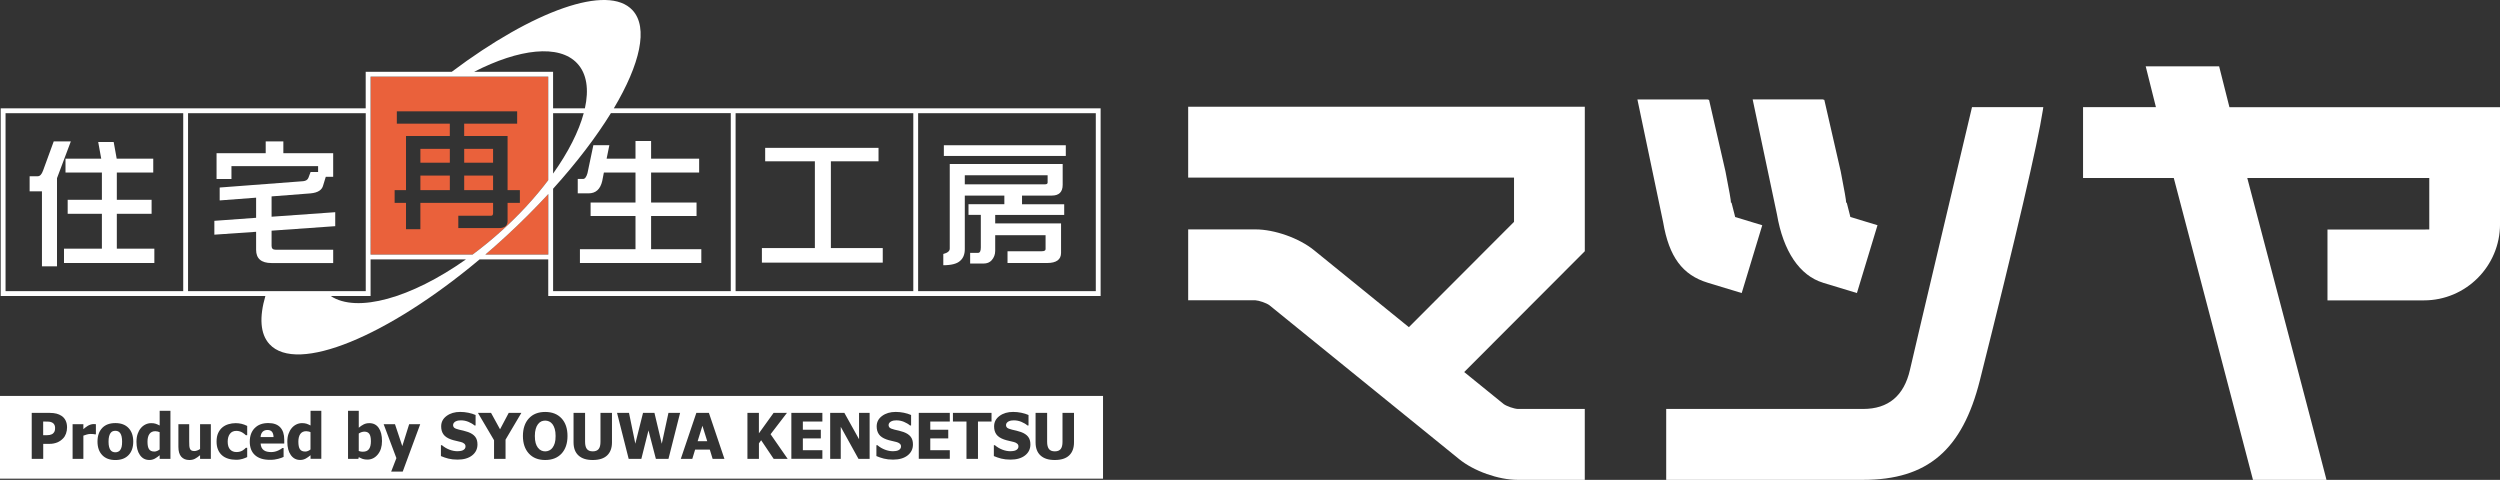
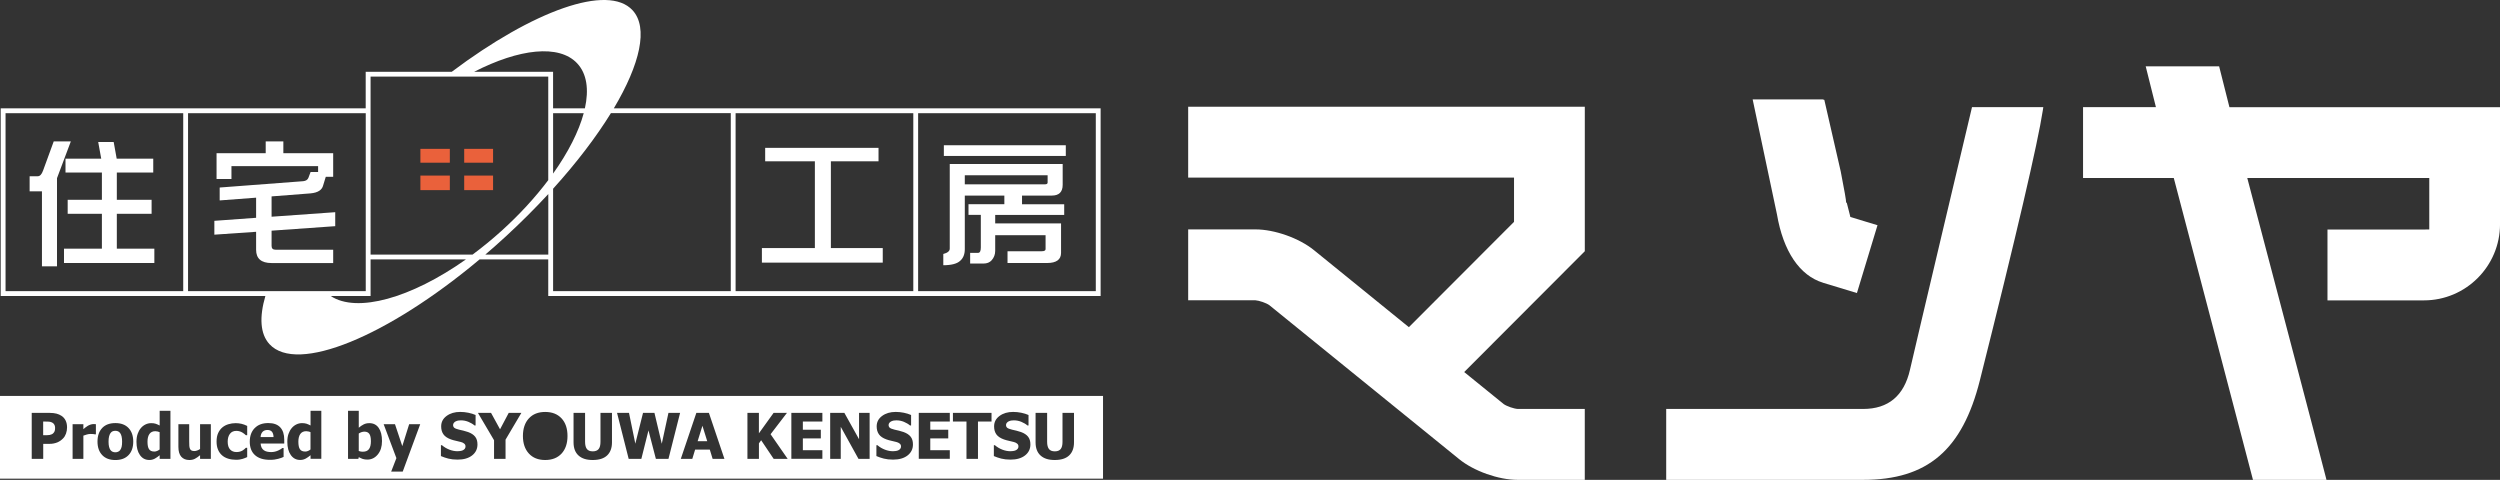
<svg xmlns="http://www.w3.org/2000/svg" id="_レイヤー_2" viewBox="0 0 1000 191.95">
  <rect x="0" y="0" width="1000" height="191.95" fill="#333333" stroke="none" />
  <defs>
    <style>.cls-1{fill:#fff;}.cls-1,.cls-2{stroke-width:0px;}.cls-2{fill:#ea613b;}</style>
  </defs>
  <g id="_レイヤー_1-2">
    <rect class="cls-2" x="185.68" y="59.54" width="11.55" height="5.54" />
    <rect class="cls-2" x="168.16" y="70.23" width="11.77" height="5.82" />
-     <path class="cls-2" d="m202.21,94.66c-2.69,2.48-5.4,4.86-8.1,7.18h25.19v-24.21c-5.25,5.69-10.97,11.41-17.1,17.04Z" />
-     <path class="cls-2" d="m219.3,72.07V30.65h-71.07v71.18h40.8c3.86-2.86,7.7-5.99,11.48-9.4,7.31-6.59,13.63-13.52,18.79-20.37Zm-35.98,19.17v-4.94h13.09c.54,0,.82-.32.82-1.04v-4.11h-29.08v10.53h-5.75v-10.53h-4.55v-5.1h4.55v-21.66h17.52v-4.93h-21.19v-4.94h48.13v4.94h-21.19v4.93h17.36v21.66h4.92v5.1h-4.92v7.29c0,1.86-1.15,2.79-3.45,2.79h-16.27Z" />
    <rect class="cls-2" x="168.16" y="59.54" width="11.77" height="5.54" />
    <rect class="cls-2" x="185.68" y="70.23" width="11.55" height="5.82" />
    <path class="cls-1" d="m21.49,56.56l-4.27,11.69c-.55,1.53-1.26,2.25-2.14,2.25h-3.23v6.03h4.93v30h6.02v-35.26l5.53-14.7h-6.84Z" />
    <polygon class="cls-1" points="46.73 85.53 60.64 85.53 60.64 79.93 46.73 79.93 46.73 69.02 61.3 69.02 61.3 63.48 46.68 63.48 45.47 56.79 39.28 56.79 40.49 63.48 26.2 63.48 26.2 69.02 40.76 69.02 40.76 79.93 27.07 79.93 27.07 85.53 40.76 85.53 40.76 99.46 25.6 99.46 25.6 105.21 61.74 105.21 61.74 99.46 46.73 99.46 46.73 85.53" />
    <path class="cls-1" d="m75.22,118.39h30.93c-2.46,8.44-2.11,15.18,1.63,19.26,11,12,47.25-3.05,84.04-33.88h27.48v14.62h220.95V43.33h-194.72c10.51-17.67,13.88-32.27,7.51-39.21-9.83-10.72-39.82.17-72.34,24.6h-34.42v14.62H.28v75.06h74.94ZM367.25,45.27h71.07v71.18h-71.07V45.27Zm-73.01,0h71.08v71.18h-71.08V45.27Zm-161.98,73.12h15.97v-14.62h38.13c-21.91,15.48-43.62,21.6-54.1,14.62Zm87.05-16.55h-25.19c2.7-2.31,5.4-4.7,8.1-7.18,6.13-5.63,11.84-11.35,17.1-17.04v24.21Zm1.93-56.57h12.25c-1.97,7.3-6.18,15.63-12.25,24.16v-24.16Zm-73.01-14.62h71.07v41.41c-5.16,6.85-11.48,13.78-18.79,20.37-3.78,3.41-7.63,6.54-11.48,9.4h-40.8V30.65Zm144.08,14.62v71.18h-71.07v-40.96c9.44-10.44,17.27-20.74,23.12-30.23h47.95Zm-61.42-19.91c3.86,4.13,4.73,10.44,3.07,17.98h-12.73v-14.62h-31.58c17.99-9.23,33.99-11.13,41.24-3.36Zm-155.67,19.91h71.08v71.18h-71.08V45.27ZM2.22,116.45V45.27h71.07v71.18H2.22Z" />
    <path class="cls-1" d="m108.62,78.56l15.61-1.21c2.95-.27,4.6-1.37,5.04-3.23l1.04-3.4h2.96v-9.43h-19.93v-4.72h-7.06v4.72h-19.66v10.31h5.96v-5.15h34.66v2.36h-3.01l-.88,2.35c-.33.76-.99,1.21-2.08,1.32l-33.4,2.53v5.16l14.57-1.1v8.05l-16.7,1.21v5.54l16.7-1.15v7.18c0,3.51,2.02,5.32,6.19,5.32h24.64v-5.32h-22.95c-1.14,0-1.69-.48-1.69-1.53v-6.1l25.46-1.8v-5.59l-25.46,1.81v-8.12Z" />
-     <path class="cls-1" d="m240.89,72.42l.66-3.41h12.65v12.01h-17.96v5.38h17.96v13.27h-22.23v5.54h48.56v-5.54h-20.09v-13.27h18.18v-5.38h-18.18v-12.01h19.22v-5.54h-19.22v-7.07h-6.24v7.07h-11.55l1.09-5.38h-6.4l-2.35,11.19c-.44,1.54-1.04,2.3-1.75,2.3h-2.14v5.76h4.32c2.9,0,4.71-1.65,5.47-4.93Z" />
    <polygon class="cls-1" points="332.35 64.52 351.41 64.52 351.41 59.14 306.07 59.14 306.07 64.52 325.95 64.52 325.95 99.23 304.76 99.23 304.76 105.05 353.1 105.05 353.1 99.23 332.35 99.23 332.35 64.52" />
    <path class="cls-1" d="m408.81,78.23h11.94c2.84,0,4.32-1.43,4.32-4.28v-8.34h-45.17v33.84c0,.99-.88,1.69-2.58,2.14v4.5c3.23,0,5.48-.6,6.68-1.71,1.26-1.04,1.92-2.62,1.92-4.71v-21.44h15.82v3.45h-14.34v4.27h4.93v13.05c0,1.43-.37,2.14-1.09,2.14h-3.18v4.28h5.31c1.42,0,2.52-.44,3.29-1.31.92-1.04,1.42-2.3,1.42-3.78v-6.26h20.15v5.6c0,.55-.54.82-1.53.82h-13.69v4.71h15.82c3.72,0,5.59-1.36,5.59-4.06v-11.78h-26.34v-3.4h27.6v-4.27h-16.87v-3.45Zm-22.89-4.5v-3.62h33.13v2.91c0,.49-.39.71-1.04.71h-32.09Z" />
    <rect class="cls-1" x="377.54" y="58.1" width="48.78" height="4.28" />
    <path class="cls-1" d="m61.64,180.63c.38,0,.76-.07,1.14-.22.39-.15.74-.36,1.07-.62v-6.93c-.22-.11-.5-.2-.84-.27-.35-.07-.64-.11-.89-.11-1.04,0-1.82.37-2.34,1.1-.52.74-.78,1.77-.78,3.09,0,1.39.2,2.4.62,3.01.42.62,1.09.93,2.02.93Z" />
-     <path class="cls-1" d="m215.19,179.12c.39.51.85.88,1.35,1.1.5.22,1.02.33,1.56.33s1.07-.12,1.58-.36c.51-.23.96-.6,1.33-1.1.4-.54.7-1.17.91-1.88.22-.72.32-1.66.32-2.82,0-1.1-.11-2.04-.34-2.82-.23-.77-.53-1.41-.91-1.91-.4-.51-.85-.87-1.35-1.09-.5-.22-1.02-.33-1.55-.33-.57,0-1.08.11-1.55.31-.46.2-.91.57-1.33,1.09-.38.48-.69,1.12-.92,1.92-.24.79-.35,1.74-.35,2.85s.11,2.08.33,2.83c.22.75.53,1.38.92,1.89Z" />
    <polygon class="cls-1" points="280.97 170.31 279.06 176.47 282.89 176.47 280.97 170.31" />
    <path class="cls-1" d="m108.79,172.71c-.4-.48-1.01-.72-1.82-.72s-1.49.25-1.96.76c-.47.51-.73,1.2-.78,2.08h5.19c-.03-.93-.24-1.63-.63-2.12Z" />
    <path class="cls-1" d="m122,180.63c.37,0,.76-.07,1.14-.22.39-.15.74-.36,1.06-.62v-6.93c-.22-.11-.49-.2-.84-.27-.34-.07-.64-.11-.89-.11-1.03,0-1.81.37-2.34,1.1-.52.74-.78,1.77-.78,3.09,0,1.39.2,2.4.62,3.01.42.62,1.09.93,2.02.93Z" />
    <path class="cls-1" d="m44.17,179.99c.23.32.52.56.86.71.35.15.72.22,1.14.22.34,0,.69-.07,1.05-.22.36-.15.64-.37.85-.67.26-.35.45-.79.58-1.29.13-.5.19-1.2.19-2.08,0-.83-.07-1.52-.2-2.07-.13-.55-.32-.99-.56-1.33-.25-.35-.54-.59-.86-.73-.32-.14-.68-.21-1.09-.21-.39,0-.73.06-1.04.18-.31.12-.6.35-.86.69-.24.33-.44.77-.59,1.34-.15.56-.22,1.27-.22,2.13s.07,1.54.21,2.07c.14.53.32.95.54,1.27Z" />
    <path class="cls-1" d="m145.25,180.67c1.04,0,1.82-.34,2.34-1.03.51-.7.77-1.74.77-3.12s-.21-2.38-.63-2.97c-.42-.59-1.07-.89-1.94-.89-.39,0-.77.06-1.16.19-.39.13-.76.31-1.13.56v6.99c.29.11.58.19.87.23.29.04.58.06.87.06Z" />
    <path class="cls-1" d="m18.83,174.07c.38,0,.72-.03,1.01-.08.25-.04.5-.12.78-.24.27-.12.48-.26.63-.4.31-.3.52-.62.63-.94.11-.33.16-.77.16-1.33,0-.51-.12-.96-.37-1.33-.24-.37-.54-.63-.88-.77-.43-.19-.85-.29-1.25-.32-.4-.03-.94-.04-1.62-.04h-.65v5.47h.32c.43,0,.85,0,1.23-.01Z" />
    <path class="cls-1" d="m0,191.48h441.21v-33.1H0v33.1Zm414.25-26.33h4.6v11.57c0,1.28.24,2.24.72,2.87.48.63,1.26.95,2.35.95s1.84-.31,2.34-.91c.5-.61.74-1.58.74-2.91v-11.57h4.6v11.78c0,2.27-.65,4.02-1.94,5.24-1.29,1.22-3.21,1.83-5.75,1.83s-4.36-.6-5.69-1.8c-1.33-1.2-1.99-2.95-1.99-5.26v-11.79Zm-16.73,12.92h.42c.91.78,1.92,1.38,3.02,1.8,1.11.42,2.17.62,3.21.62.26,0,.61-.03,1.03-.08.43-.06.78-.15,1.04-.27.32-.14.58-.33.81-.59.22-.25.33-.58.33-.99,0-.46-.18-.84-.54-1.13-.36-.29-.79-.5-1.28-.62-.62-.17-1.28-.32-1.99-.48-.71-.15-1.37-.33-1.98-.55-1.41-.5-2.42-1.17-3.04-2.03-.61-.85-.91-1.91-.91-3.19,0-1.73.72-3.12,2.18-4.19,1.45-1.07,3.26-1.6,5.43-1.6,1.1,0,2.18.11,3.26.33,1.08.22,2.04.52,2.9.9v4.2h-.41c-.67-.58-1.5-1.06-2.47-1.47-.97-.4-1.97-.59-3-.59-.4,0-.76.03-1.07.08-.32.06-.65.17-1,.33-.28.13-.53.33-.74.59-.21.26-.31.55-.31.86,0,.47.16.84.49,1.12.33.27.97.52,1.92.75.61.14,1.2.28,1.77.41.57.13,1.17.31,1.82.54,1.26.46,2.2,1.08,2.82,1.86.62.78.93,1.81.93,3.09,0,1.83-.72,3.3-2.15,4.41-1.43,1.12-3.37,1.67-5.81,1.67-1.41,0-2.64-.14-3.7-.41-1.06-.27-2.05-.61-2.96-1.01v-4.38Zm-16.36-12.92h15.45v3.46h-5.42v14.93h-4.6v-14.93h-5.42v-3.46Zm-13.65,0h12.41v3.46h-7.81v3.29h7.19v3.45h-7.19v4.73h7.81v3.45h-12.41v-18.39Zm-16.97,12.92h.42c.91.78,1.92,1.38,3.03,1.8,1.1.42,2.17.62,3.21.62.26,0,.61-.03,1.03-.08.43-.06.78-.15,1.04-.27.32-.14.59-.33.81-.59.22-.25.33-.58.33-.99,0-.46-.18-.84-.54-1.13-.36-.29-.79-.5-1.28-.62-.62-.17-1.28-.32-1.99-.48-.71-.15-1.37-.33-1.98-.55-1.41-.5-2.42-1.17-3.03-2.03-.61-.85-.92-1.91-.92-3.19,0-1.73.72-3.12,2.18-4.19,1.45-1.07,3.26-1.6,5.43-1.6,1.09,0,2.18.11,3.26.33,1.08.22,2.04.52,2.9.9v4.2h-.41c-.67-.58-1.5-1.06-2.47-1.47-.98-.4-1.97-.59-3-.59-.39,0-.75.03-1.07.08-.32.06-.65.17-1,.33-.28.13-.53.33-.74.59-.21.26-.31.55-.31.86,0,.47.17.84.49,1.12.33.27.97.52,1.92.75.61.14,1.2.28,1.77.41.56.13,1.17.31,1.82.54,1.26.46,2.2,1.08,2.82,1.86.62.78.92,1.81.92,3.09,0,1.83-.72,3.3-2.15,4.41-1.43,1.12-3.37,1.67-5.81,1.67-1.41,0-2.64-.14-3.7-.41-1.06-.27-2.05-.61-2.96-1.01v-4.38Zm-18.47-12.92h5.68l5.87,10.54v-10.54h4.23v18.39h-4.46l-7.09-12.82v12.82h-4.23v-18.39Zm-15.53,0h12.41v3.46h-7.81v3.29h7.19v3.45h-7.19v4.73h7.81v3.45h-12.41v-18.39Zm-17.58,0h4.6v8.18l5.88-8.18h5.34l-6.55,8.54,6.84,9.86h-5.6l-5.01-7.45-.89,1.24v6.21h-4.6v-18.39Zm-20.44,0h5.04l6.21,18.39h-4.72l-1.13-3.7h-5.87l-1.13,3.7h-4.6l6.22-18.39Zm-26.92,0l2.53,12.32,3.08-12.32h4.57l2.93,12.35,2.67-12.35h4.66l-4.65,18.39h-5.04l-2.96-11.38-2.85,11.38h-5.07l-4.65-18.39h4.79Zm-22.17,0h4.6v11.57c0,1.28.24,2.24.72,2.87.48.63,1.27.95,2.35.95s1.84-.31,2.34-.91c.5-.61.75-1.58.75-2.91v-11.57h4.6v11.78c0,2.27-.65,4.02-1.94,5.24-1.29,1.22-3.21,1.83-5.75,1.83s-4.36-.6-5.69-1.8c-1.32-1.2-1.99-2.95-1.99-5.26v-11.79Zm-17.89,2.22c1.58-1.73,3.76-2.59,6.54-2.59s4.95.86,6.54,2.57c1.59,1.71,2.38,4.06,2.38,7.04s-.8,5.33-2.38,7.04c-1.59,1.71-3.77,2.57-6.54,2.57s-4.96-.86-6.54-2.6c-1.58-1.73-2.37-4.07-2.37-7.01s.79-5.31,2.37-7.03Zm-15.12-2.22l3.6,6.57,3.47-6.57h5.06l-6.33,10.71v7.68h-4.6v-7.45l-6.45-10.94h5.25Zm-20.08,12.92h.42c.92.78,1.92,1.38,3.03,1.8,1.1.42,2.17.62,3.21.62.26,0,.6-.03,1.03-.08.43-.06.78-.15,1.04-.27.32-.14.59-.33.81-.59.22-.25.33-.58.33-.99,0-.46-.18-.84-.54-1.13-.36-.29-.79-.5-1.28-.62-.62-.17-1.28-.32-1.99-.48-.71-.15-1.37-.33-1.98-.55-1.41-.5-2.42-1.17-3.03-2.03-.61-.85-.92-1.91-.92-3.19,0-1.73.72-3.12,2.18-4.19,1.45-1.07,3.26-1.6,5.43-1.6,1.09,0,2.18.11,3.26.33,1.08.22,2.04.52,2.9.9v4.2h-.41c-.67-.58-1.5-1.06-2.47-1.47-.97-.4-1.97-.59-3-.59-.39,0-.75.03-1.07.08-.32.06-.65.17-1,.33-.28.13-.53.33-.74.59-.2.26-.31.55-.31.86,0,.47.16.84.49,1.12.33.27.97.52,1.92.75.61.14,1.2.28,1.77.41.57.13,1.17.31,1.82.54,1.26.46,2.2,1.08,2.82,1.86.62.78.93,1.81.93,3.09,0,1.83-.72,3.3-2.15,4.41-1.43,1.12-3.37,1.67-5.81,1.67-1.41,0-2.64-.14-3.7-.41-1.06-.27-2.05-.61-2.96-1.01v-4.38Zm-18.35-8.4l2.93,8.77,2.75-8.77h4.42l-7,18.97h-4.62l2.09-5.39-5.1-13.58h4.52Zm-18.79-5.35h4.31v6.77c.64-.54,1.28-.99,1.94-1.32.66-.34,1.42-.51,2.29-.51,1.61,0,2.86.63,3.74,1.9.88,1.26,1.32,3.01,1.32,5.25s-.56,4.01-1.68,5.37c-1.13,1.37-2.51,2.05-4.17,2.05-.69,0-1.29-.08-1.8-.24-.51-.17-1.06-.41-1.63-.74l-.18.69h-4.13v-19.22Zm-23.8,9.24c.31-.89.74-1.68,1.3-2.34.5-.6,1.12-1.09,1.83-1.44.72-.35,1.47-.53,2.27-.53.72,0,1.32.07,1.79.23.47.15,1.01.39,1.63.71v-5.88h4.31v19.22h-4.31v-1.45c-.28.23-.6.48-.96.74-.36.26-.67.46-.95.6-.35.18-.69.32-1.03.41-.34.1-.74.15-1.21.15-1.58,0-2.83-.66-3.76-1.98-.92-1.32-1.38-3.08-1.38-5.28,0-1.22.15-2.28.47-3.17Zm-13.52-2.31c1.3-1.35,3.11-2.03,5.44-2.03,2.12,0,3.71.57,4.78,1.72,1.07,1.15,1.6,2.78,1.6,4.92v1.56h-9.45c.04.65.18,1.2.4,1.64.23.44.54.79.91,1.05.37.26.8.44,1.29.55.49.11,1.03.17,1.62.17.5,0,.99-.06,1.47-.17.49-.11.93-.27,1.33-.45.35-.16.68-.33.98-.52.3-.18.54-.35.73-.5h.46v3.58c-.36.14-.68.27-.97.39-.29.12-.69.24-1.2.37-.47.12-.95.22-1.45.29-.5.07-1.1.11-1.81.11-2.62,0-4.61-.62-6.01-1.88-1.39-1.25-2.09-3.04-2.09-5.36s.65-4.07,1.94-5.43Zm-14.63,2.01c.42-.93.98-1.7,1.7-2.3.69-.58,1.5-1,2.43-1.28.93-.28,1.9-.42,2.91-.42.77,0,1.52.09,2.29.26.76.18,1.53.46,2.3.85v3.7h-.55c-.18-.17-.38-.35-.63-.55-.25-.2-.52-.38-.82-.55-.31-.18-.66-.33-1.05-.44-.39-.12-.83-.18-1.31-.18-1.1,0-1.95.39-2.54,1.17-.6.78-.9,1.82-.9,3.13,0,1.4.32,2.45.96,3.14.64.69,1.49,1.03,2.56,1.03.54,0,1.01-.06,1.42-.19.4-.12.76-.27,1.05-.45.29-.18.53-.36.73-.54.21-.19.38-.36.53-.51h.55v3.7c-.25.11-.53.23-.85.37-.32.15-.65.26-.99.35-.42.11-.81.21-1.17.26-.36.06-.85.1-1.45.1-1.14,0-2.18-.15-3.13-.44-.95-.29-1.77-.73-2.47-1.34-.69-.6-1.22-1.36-1.61-2.27-.39-.92-.58-1.99-.58-3.23,0-1.33.21-2.46.63-3.39Zm-15.88-3.58h4.31v6.93c0,.72.02,1.31.05,1.77.04.46.13.84.27,1.16.13.29.34.51.62.66.28.15.67.22,1.16.22.31,0,.67-.08,1.09-.22.42-.15.81-.35,1.16-.61v-9.91h4.31v13.87h-4.31v-1.47c-.75.63-1.44,1.11-2.06,1.43-.63.33-1.37.49-2.24.49-1.37,0-2.45-.44-3.22-1.31-.77-.88-1.15-2.19-1.15-3.94v-9.07Zm-16.32,3.89c.31-.89.74-1.68,1.3-2.34.5-.6,1.11-1.09,1.83-1.44.72-.35,1.47-.53,2.28-.53.72,0,1.32.07,1.78.23.47.15,1.01.39,1.63.71v-5.88h4.31v19.22h-4.31v-1.45c-.28.23-.6.48-.96.74-.35.26-.67.46-.94.6-.35.18-.69.32-1.03.41-.34.1-.74.15-1.21.15-1.59,0-2.84-.66-3.76-1.98-.93-1.32-1.38-3.08-1.38-5.28,0-1.22.16-2.28.47-3.17Zm-14.17-2.38c1.25-1.31,3.01-1.96,5.27-1.96s4.03.66,5.27,1.98c1.25,1.32,1.88,3.12,1.88,5.42s-.62,4.09-1.87,5.4c-1.25,1.32-3.01,1.98-5.28,1.98s-4.02-.66-5.27-1.98c-1.25-1.32-1.88-3.12-1.88-5.4s.63-4.12,1.88-5.43Zm-11.84-1.51h4.31v1.99c.2-.18.47-.41.82-.69.35-.27.67-.49.96-.66.31-.19.68-.35,1.1-.49.42-.14.81-.2,1.19-.2.14,0,.3,0,.47.01.17,0,.33.02.47.04v4.06h-.36c-.16-.05-.41-.09-.72-.12-.32-.03-.66-.04-1.04-.04-.45,0-.93.07-1.43.2-.5.13-.99.29-1.46.47v9.29h-4.31v-13.87Zm-16.35-4.53h7.13c1.06,0,1.98.1,2.74.29.77.2,1.47.5,2.09.92.69.47,1.22,1.08,1.6,1.85.38.77.57,1.69.57,2.75,0,.86-.14,1.68-.41,2.45-.27.77-.66,1.42-1.17,1.94-.31.32-.65.62-1.03.89-.38.27-.79.5-1.24.7-.45.18-.94.33-1.48.44-.53.11-1.12.16-1.78.16h-2.42v6.01h-4.6v-18.39Z" />
    <path class="cls-1" d="m788.8,42.84l-.2.87c-.23.94-22.2,93.6-24.61,104.19-2.37,10.42-8.68,15.68-18.72,15.68h-78.79v28.36h78.79c25.71,0,39.68-11.93,46.69-39.85,14.5-57.69,23.2-95.02,25.17-107.96l.19-1.29h-28.52Z" />
-     <path class="cls-1" d="m683.14,113.11l13.54,4.11,8.22-27.12s-9.76-2.97-10.84-3.29c-.1-.41-.21-.88-.21-.88,0,0-1.28-5-1.28-5,0,0-.12.2-.18.3-.02-1.32-.63-4.51-2.2-12.64l-6.56-28.61-.64-.2h-28.03s10.3,49.15,10.3,49.15c2.36,13.84,7.72,21.09,17.89,24.18Z" />
    <path class="cls-1" d="m729.23,113.11l13.54,4.11,8.23-27.13s-9.78-2.97-10.86-3.3c-.1-.42-.21-.88-.21-.88-.01,0-1.27-4.98-1.27-4.98,0,0-.12.18-.19.29-.02-1.36-.64-4.57-2.18-12.64l-6.56-28.62-.65-.2h-28.02l9.72,45.97c2.52,14.8,9.08,24.52,18.46,27.37Z" />
    <path class="cls-1" d="m891.77,42.86c-.38-1.54-4.12-16.33-4.12-16.33h-29.37s3.51,13.98,4.09,16.33h-29.15v28.34h36.29c2.65,10.09,30.35,115.5,31.46,119.9l.22.85h29.4l-.35-1.39c-1.7-6.82-27.9-106.35-31.33-119.35h72.8v20.57c-.98,0-2.19.03-2.19.03h-38.53v28.34h38.58c16.79,0,30.44-13.68,30.44-30.49v-46.79h-108.23Z" />
    <path class="cls-1" d="m633.91,42.69h-158.64v28.34h130.34v17.71c-.64.65-40.68,40.76-42.06,42.13-1.5-1.21-37.98-30.82-37.98-30.82-5.92-4.8-15.75-8.29-23.38-8.29h-26.92v28.34h26.82c1.56.11,4.37,1.07,5.62,1.95.75.59,75.17,60.98,75.93,61.59,5.92,4.81,15.76,8.3,23.4,8.3h26.87v-28.36h-26.78c-1.55-.08-4.38-1.06-5.64-1.94,0,0-12.29-9.96-15.81-12.82,1.69-1.7,48.24-48.33,48.24-48.33v-57.79Z" />
  </g>
</svg>